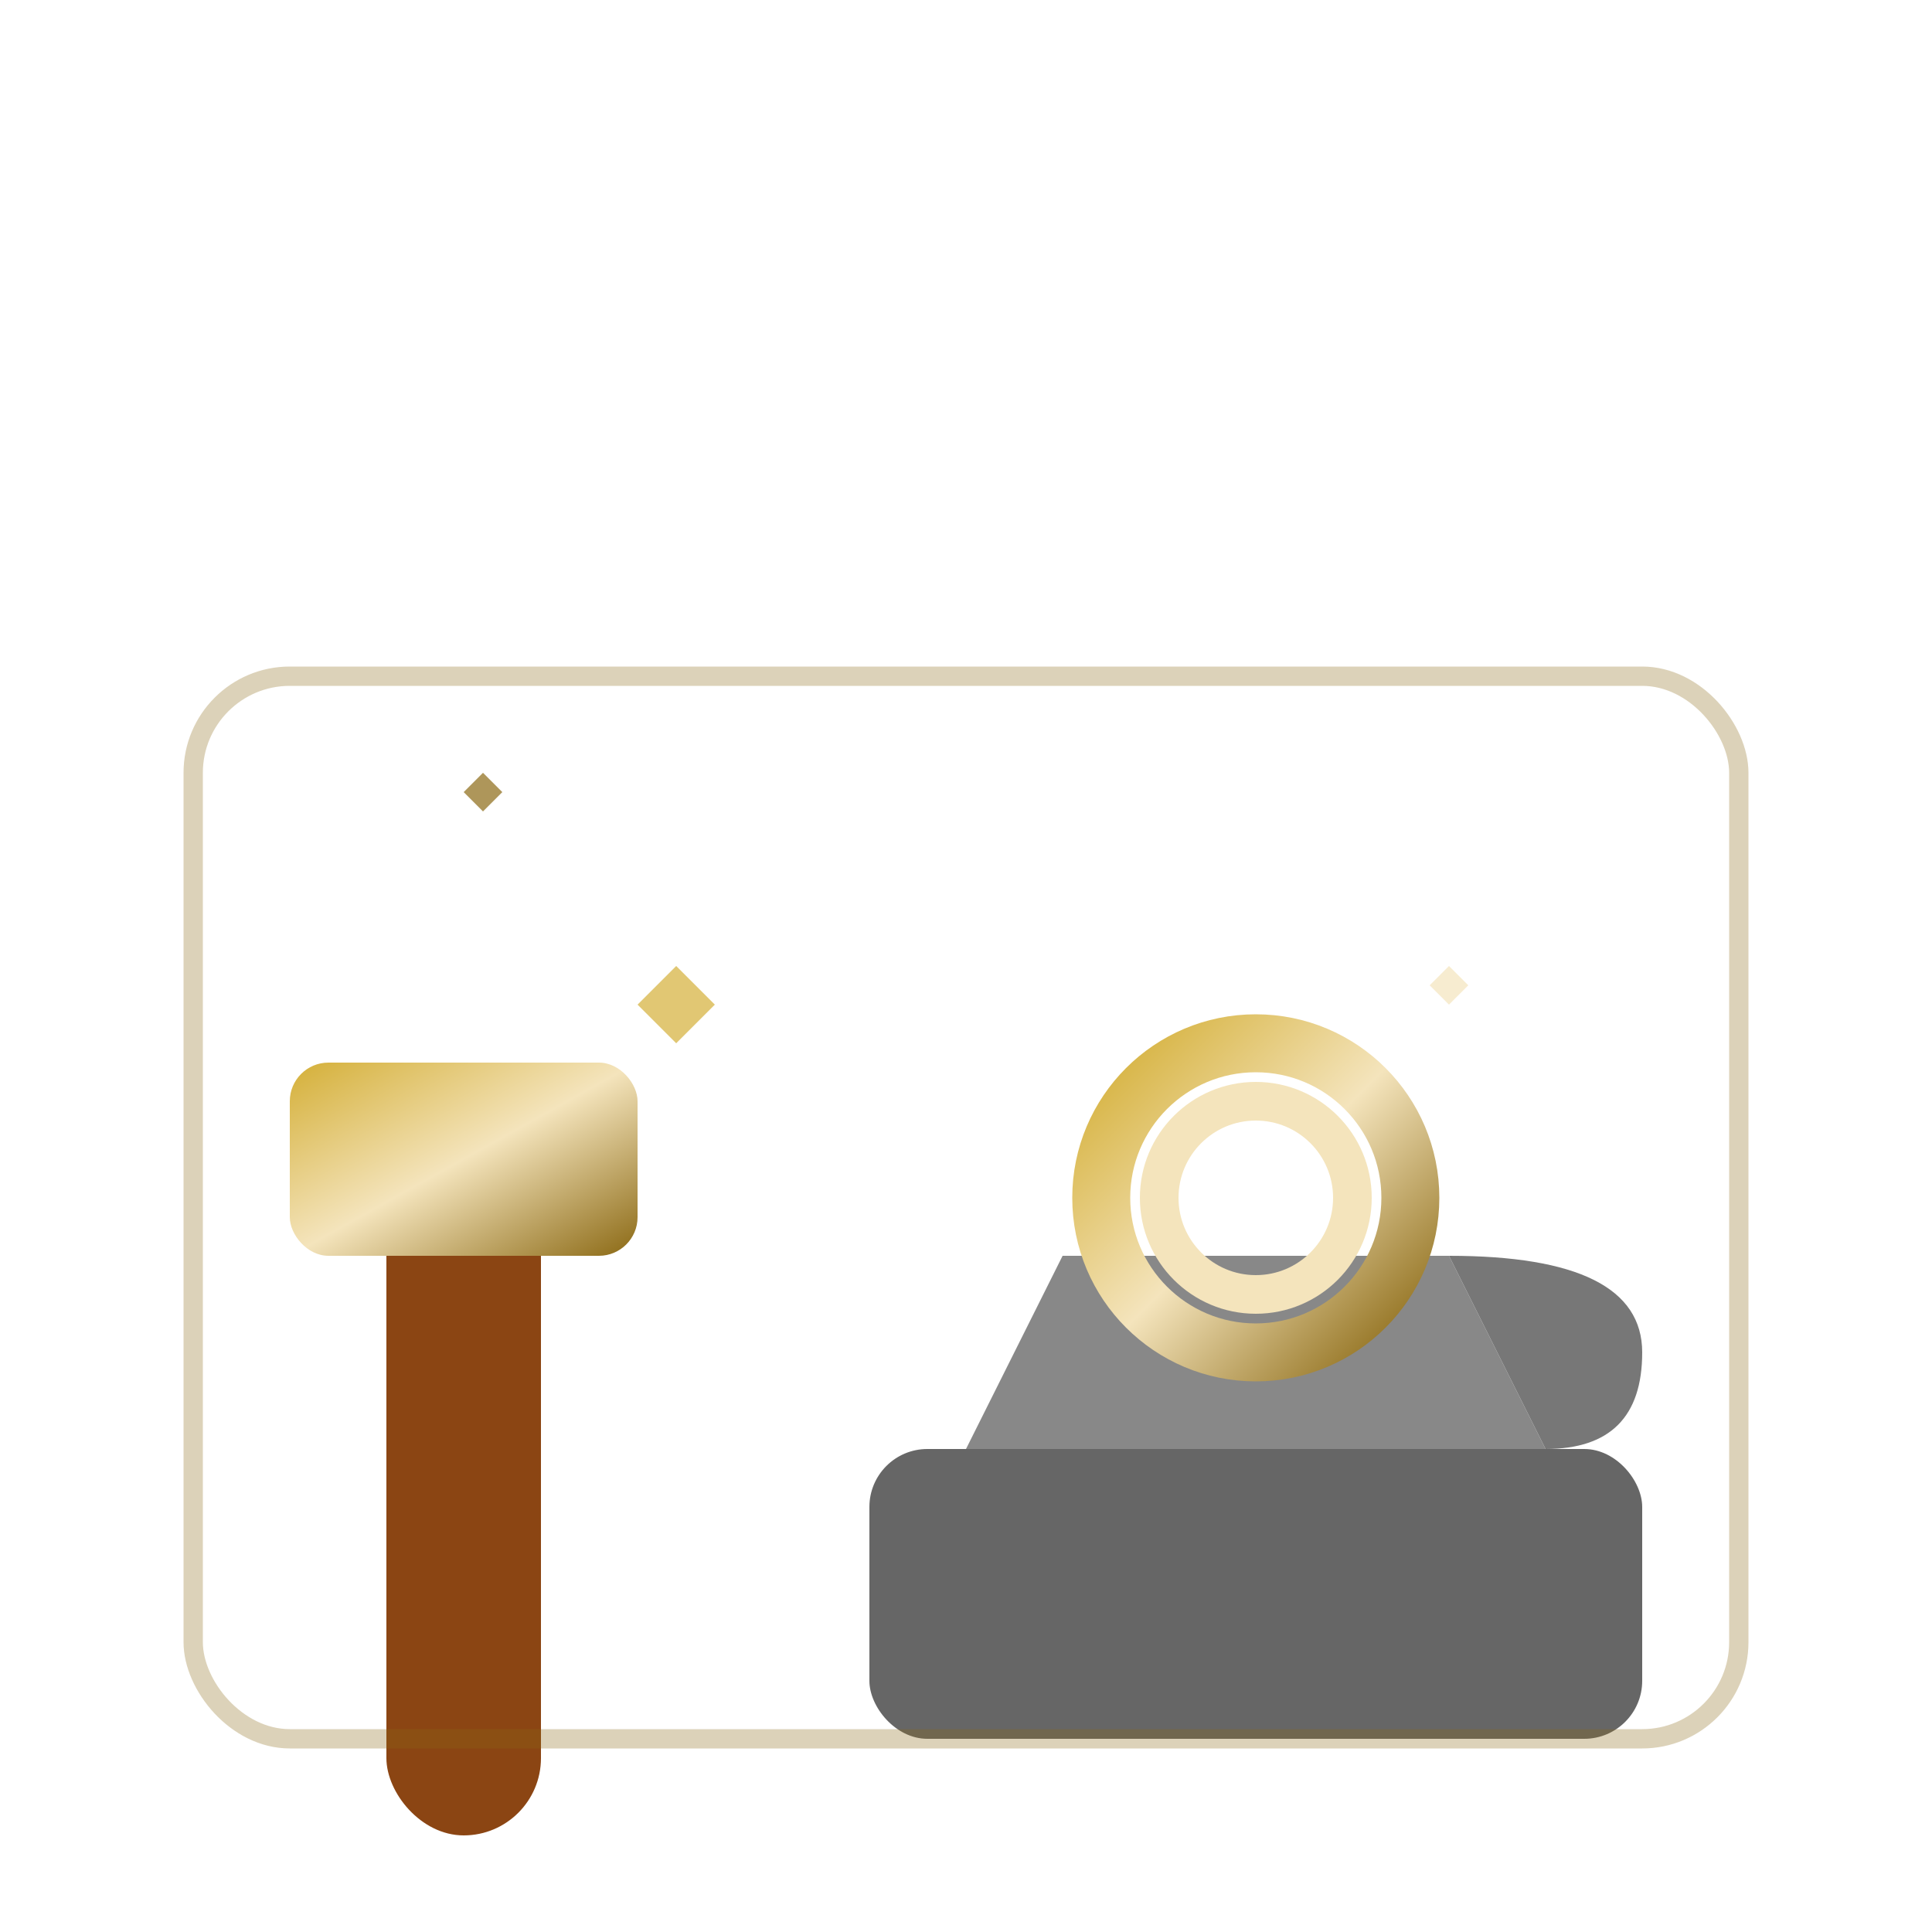
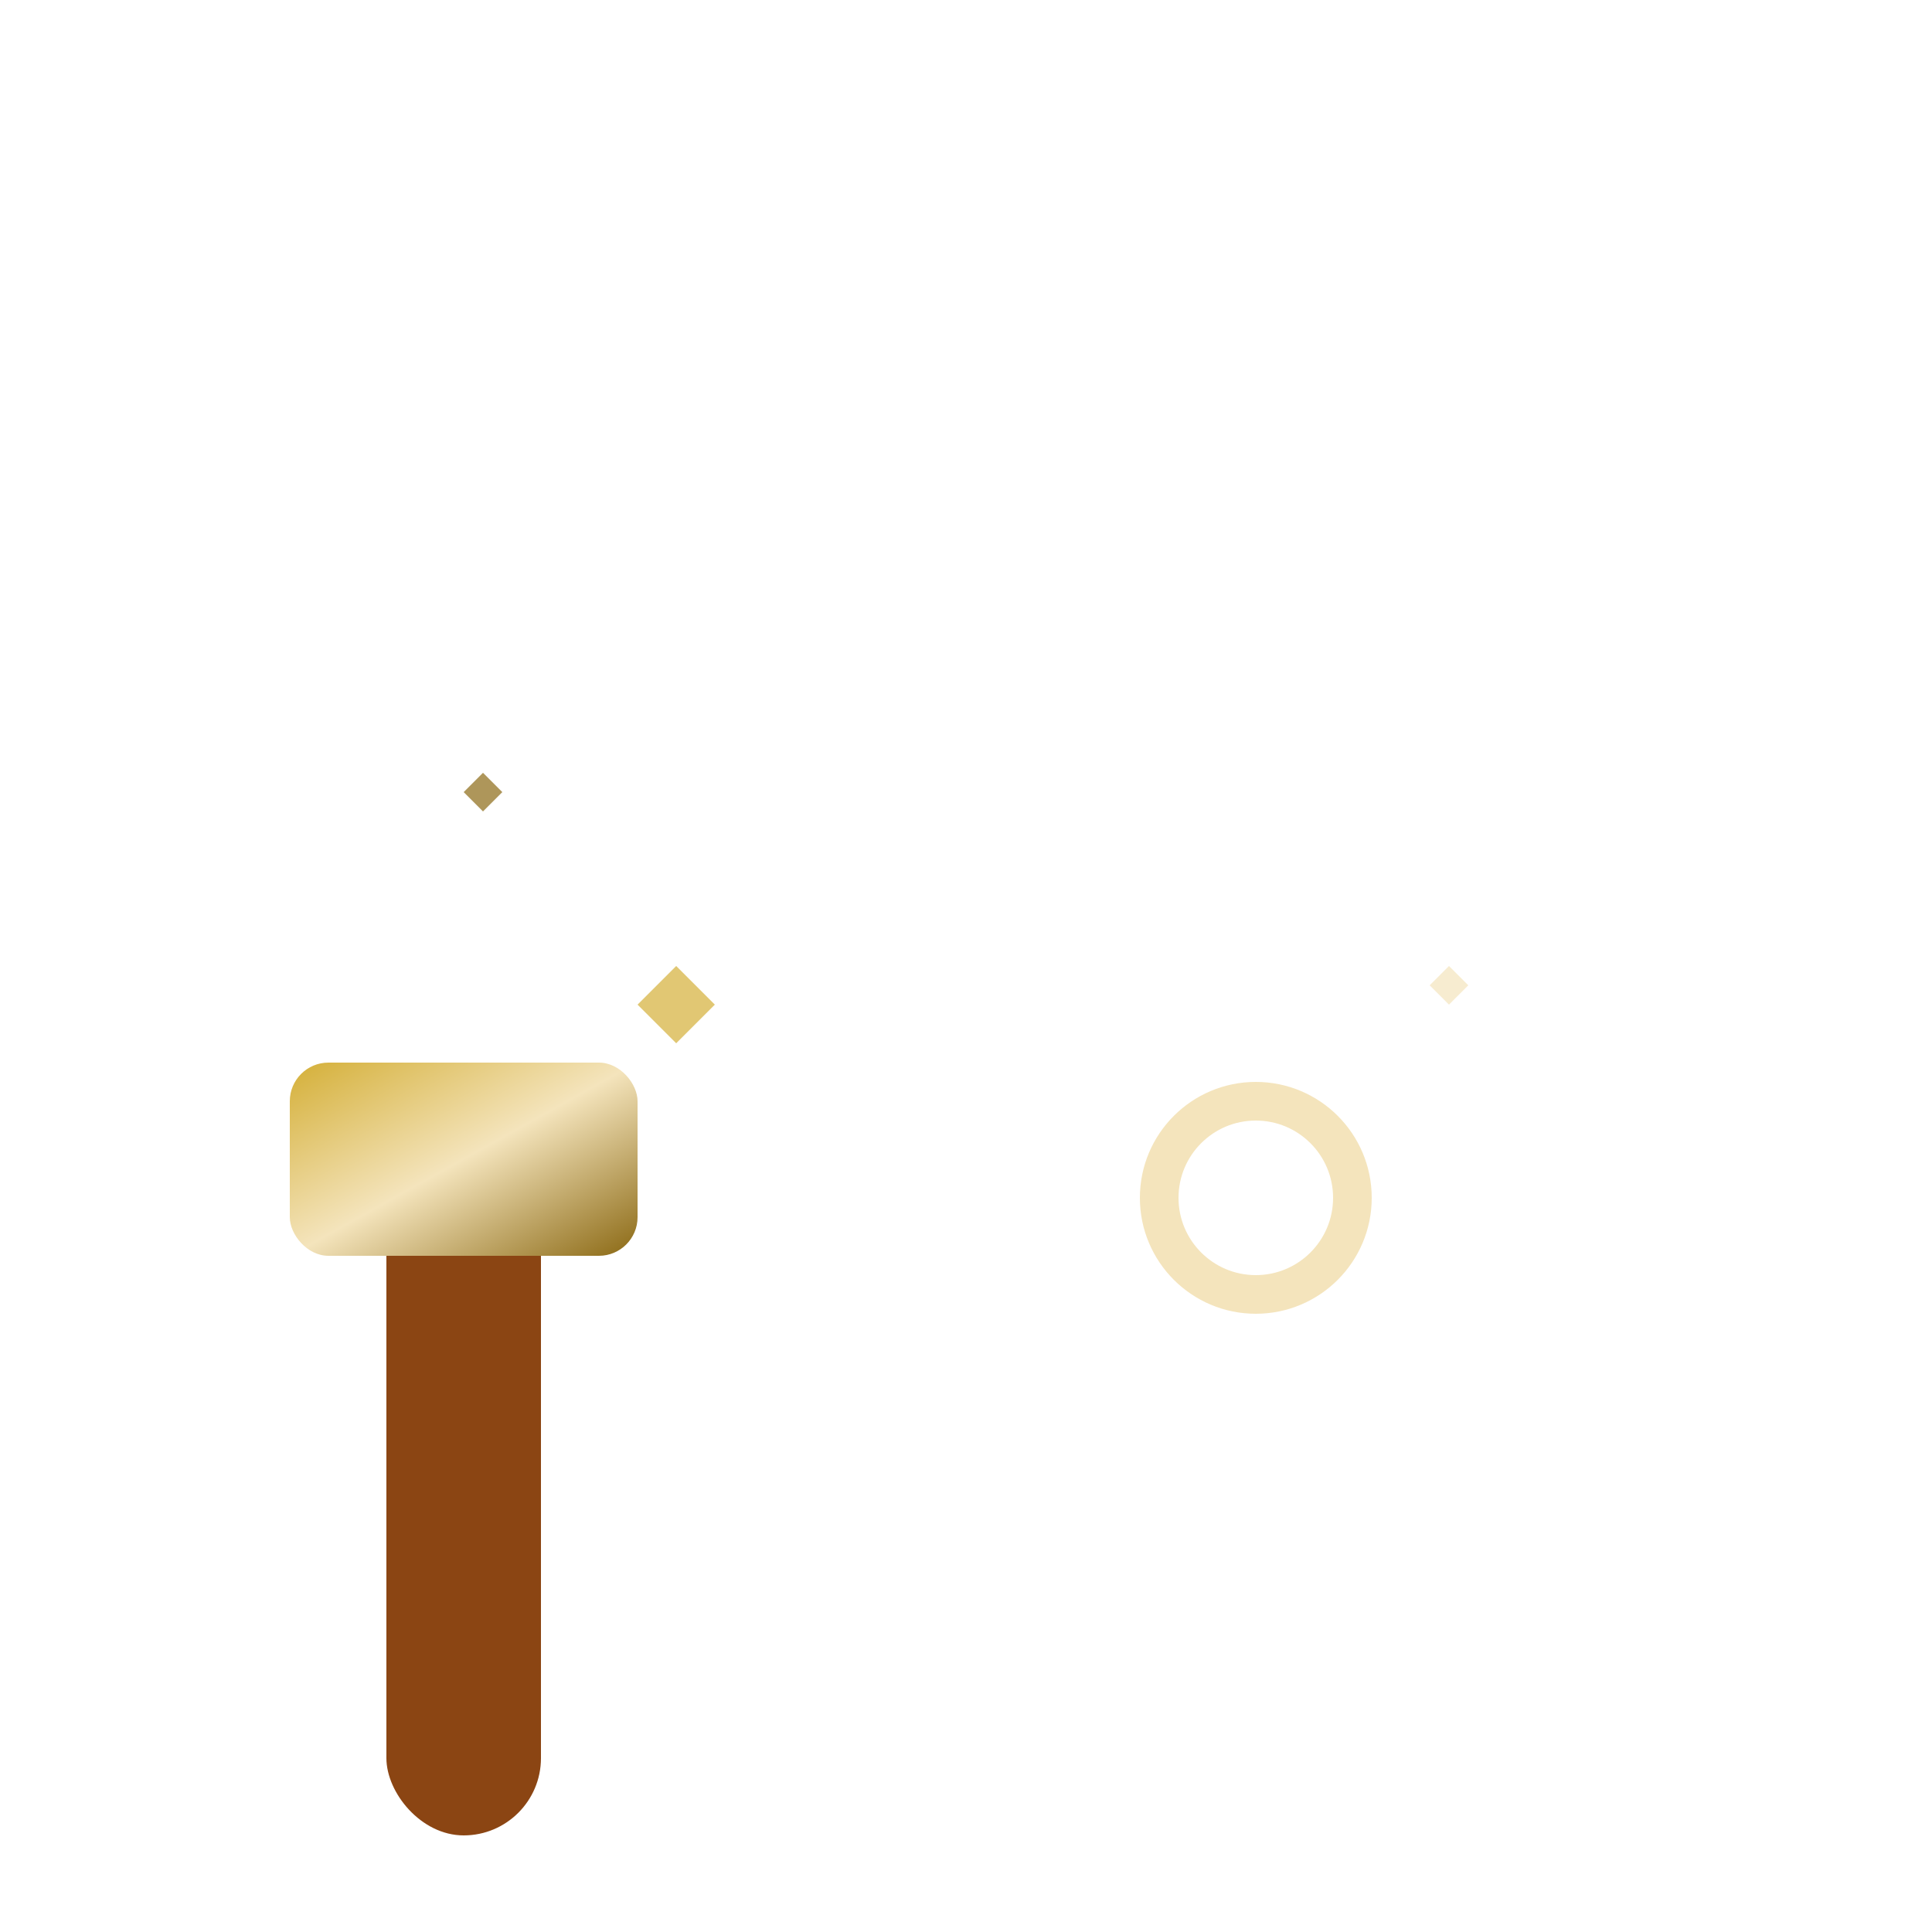
<svg xmlns="http://www.w3.org/2000/svg" viewBox="0 0 100 100" fill="none">
  <defs>
    <linearGradient id="craftGradient" x1="0%" y1="0%" x2="100%" y2="100%">
      <stop offset="0%" style="stop-color:#d4af37;stop-opacity:1" />
      <stop offset="50%" style="stop-color:#f4e4bc;stop-opacity:1" />
      <stop offset="100%" style="stop-color:#8b6914;stop-opacity:1" />
    </linearGradient>
  </defs>
  <rect x="20" y="60" width="8" height="35" fill="#8b4513" rx="4" />
  <rect x="15" y="55" width="18" height="10" fill="url(#craftGradient)" rx="2" />
-   <rect x="45" y="75" width="40" height="15" fill="#666" rx="3" />
-   <path d="M50 75 L55 65 L75 65 L80 75 Z" fill="#888" />
-   <path d="M75 65 Q85 65 85 70 Q85 75 80 75" fill="#777" />
-   <circle cx="65" cy="62" r="8" fill="none" stroke="url(#craftGradient)" stroke-width="3" />
  <circle cx="65" cy="62" r="5" fill="none" stroke="#f4e4bc" stroke-width="2" />
  <g opacity="0.7">
    <path d="M35 50 L37 52 L35 54 L33 52 Z" fill="#d4af37" />
    <path d="M75 50 L76 51 L75 52 L74 51 Z" fill="#f4e4bc" />
    <path d="M25 40 L26 41 L25 42 L24 41 Z" fill="#8b6914" />
  </g>
-   <rect x="10" y="35" width="80" height="55" fill="none" stroke="#8b6914" stroke-width="1" opacity="0.3" rx="5" />
</svg>